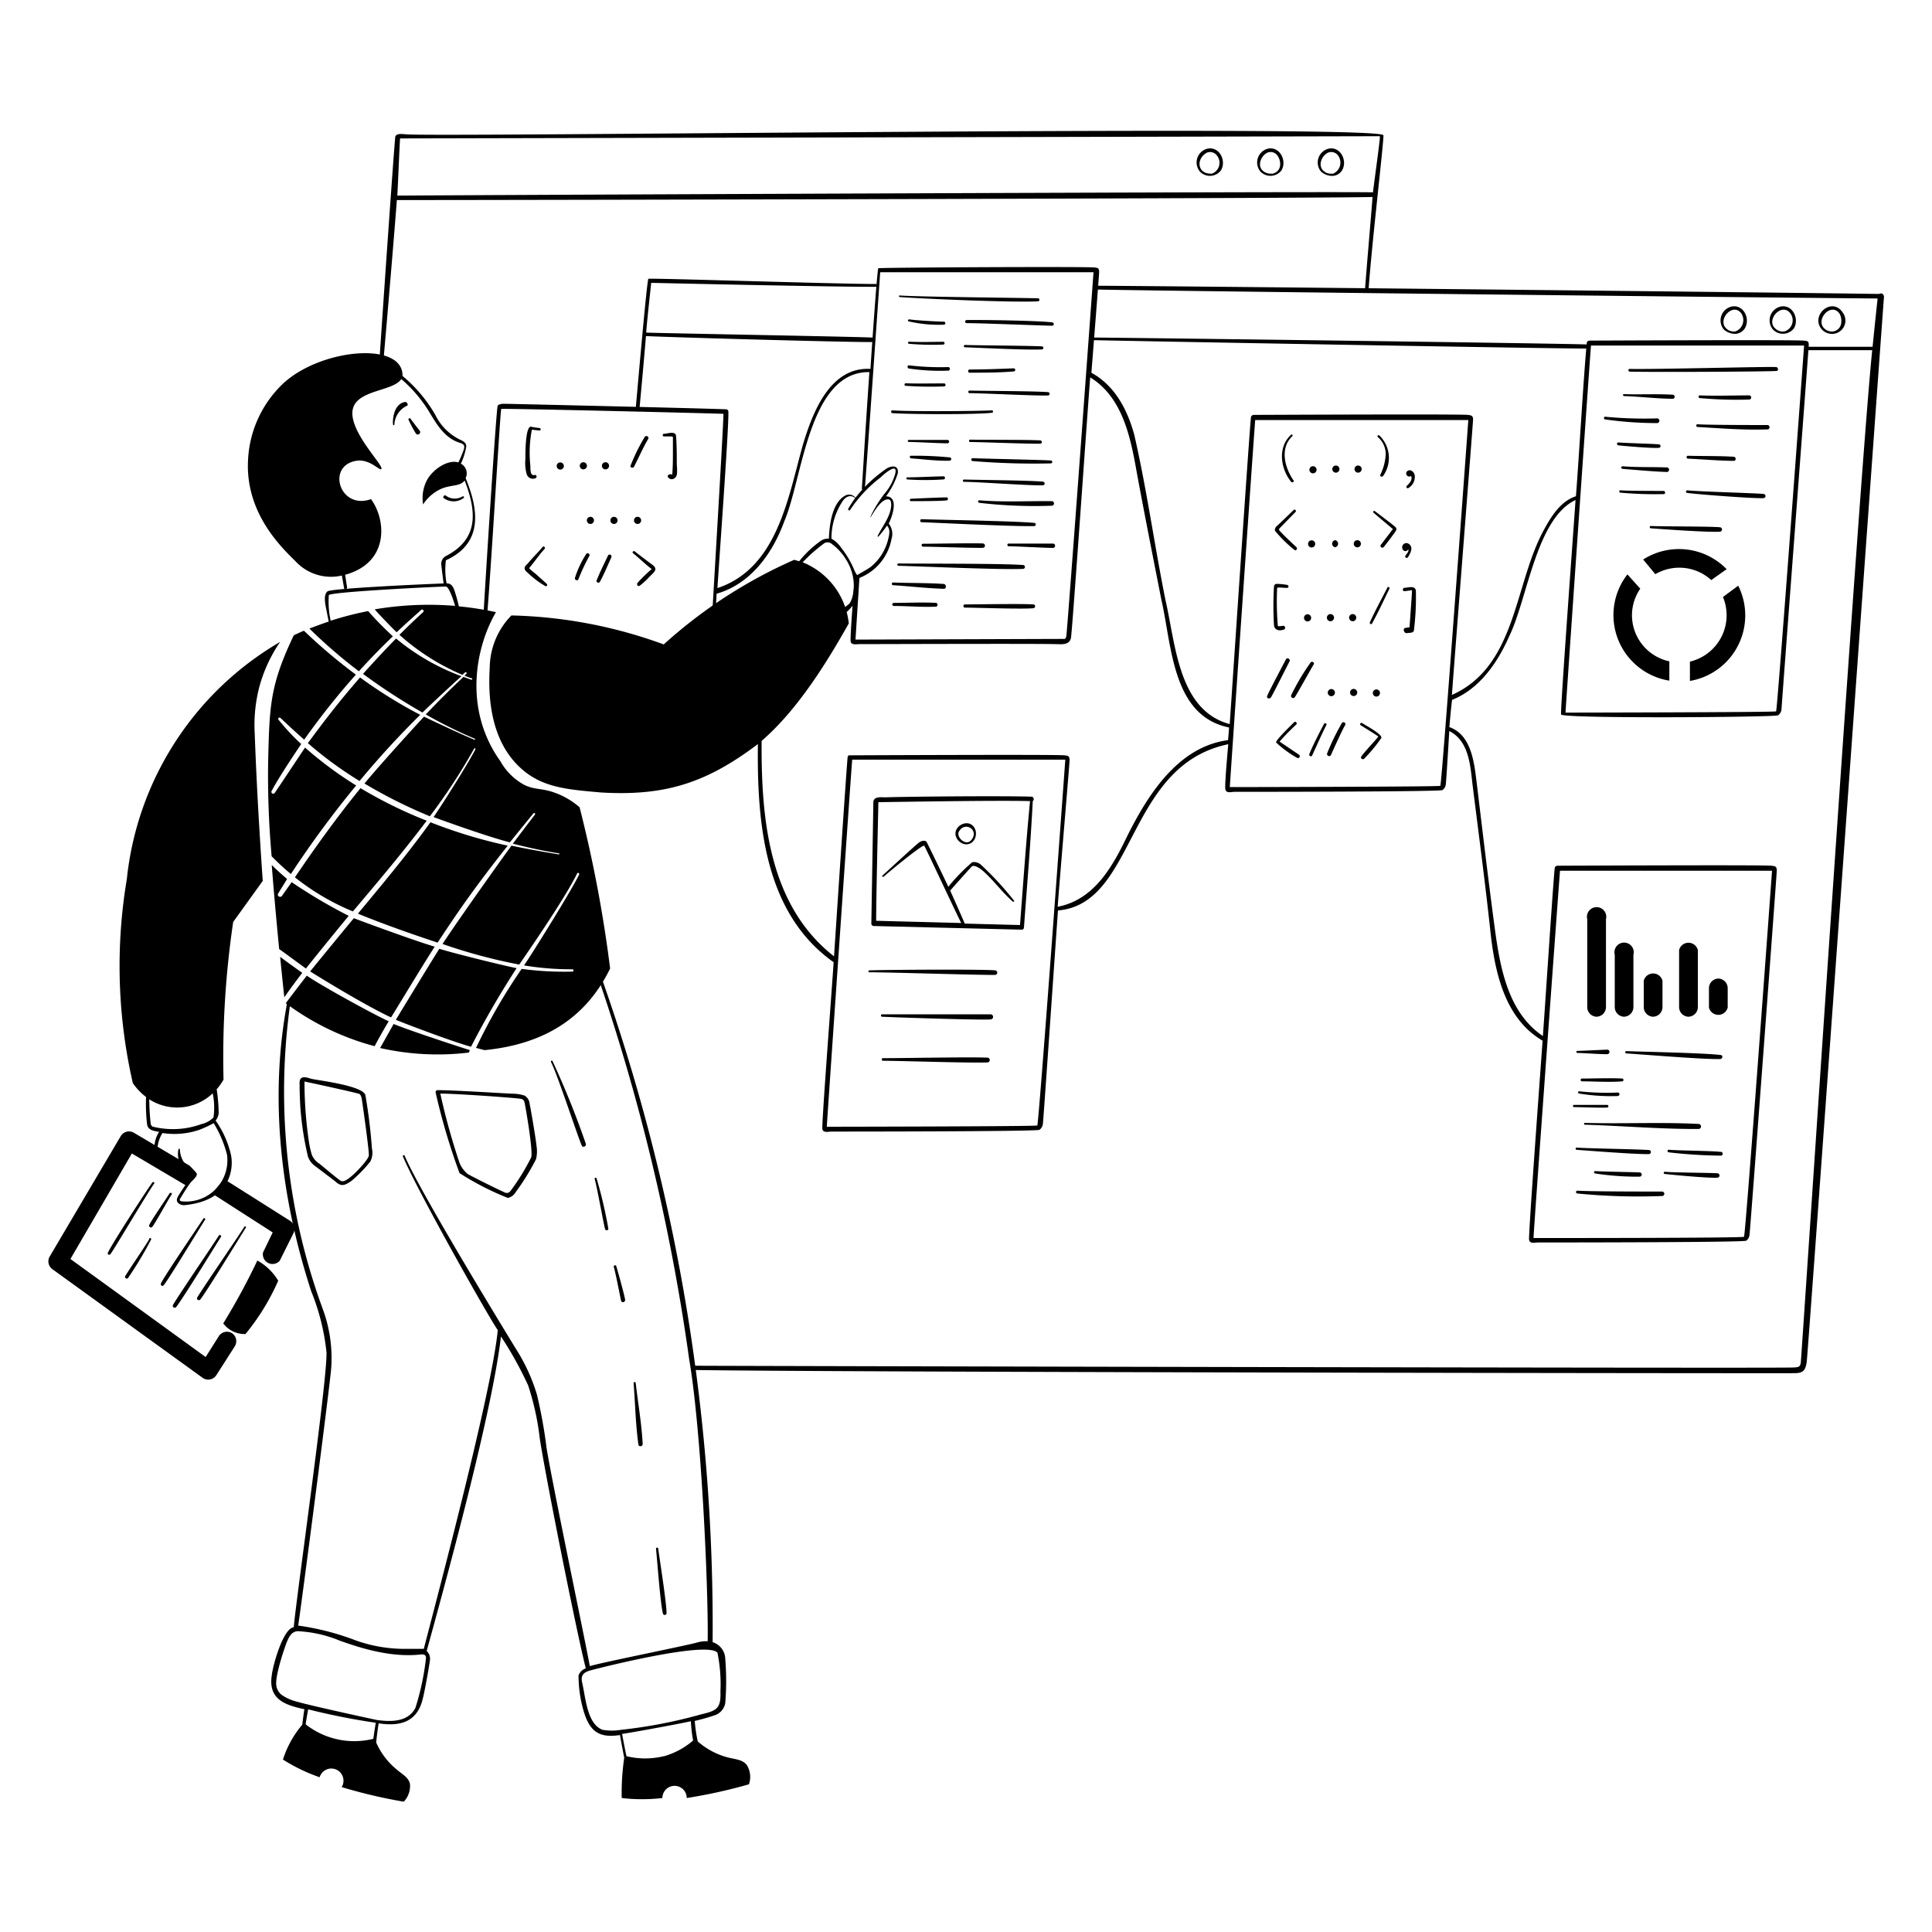
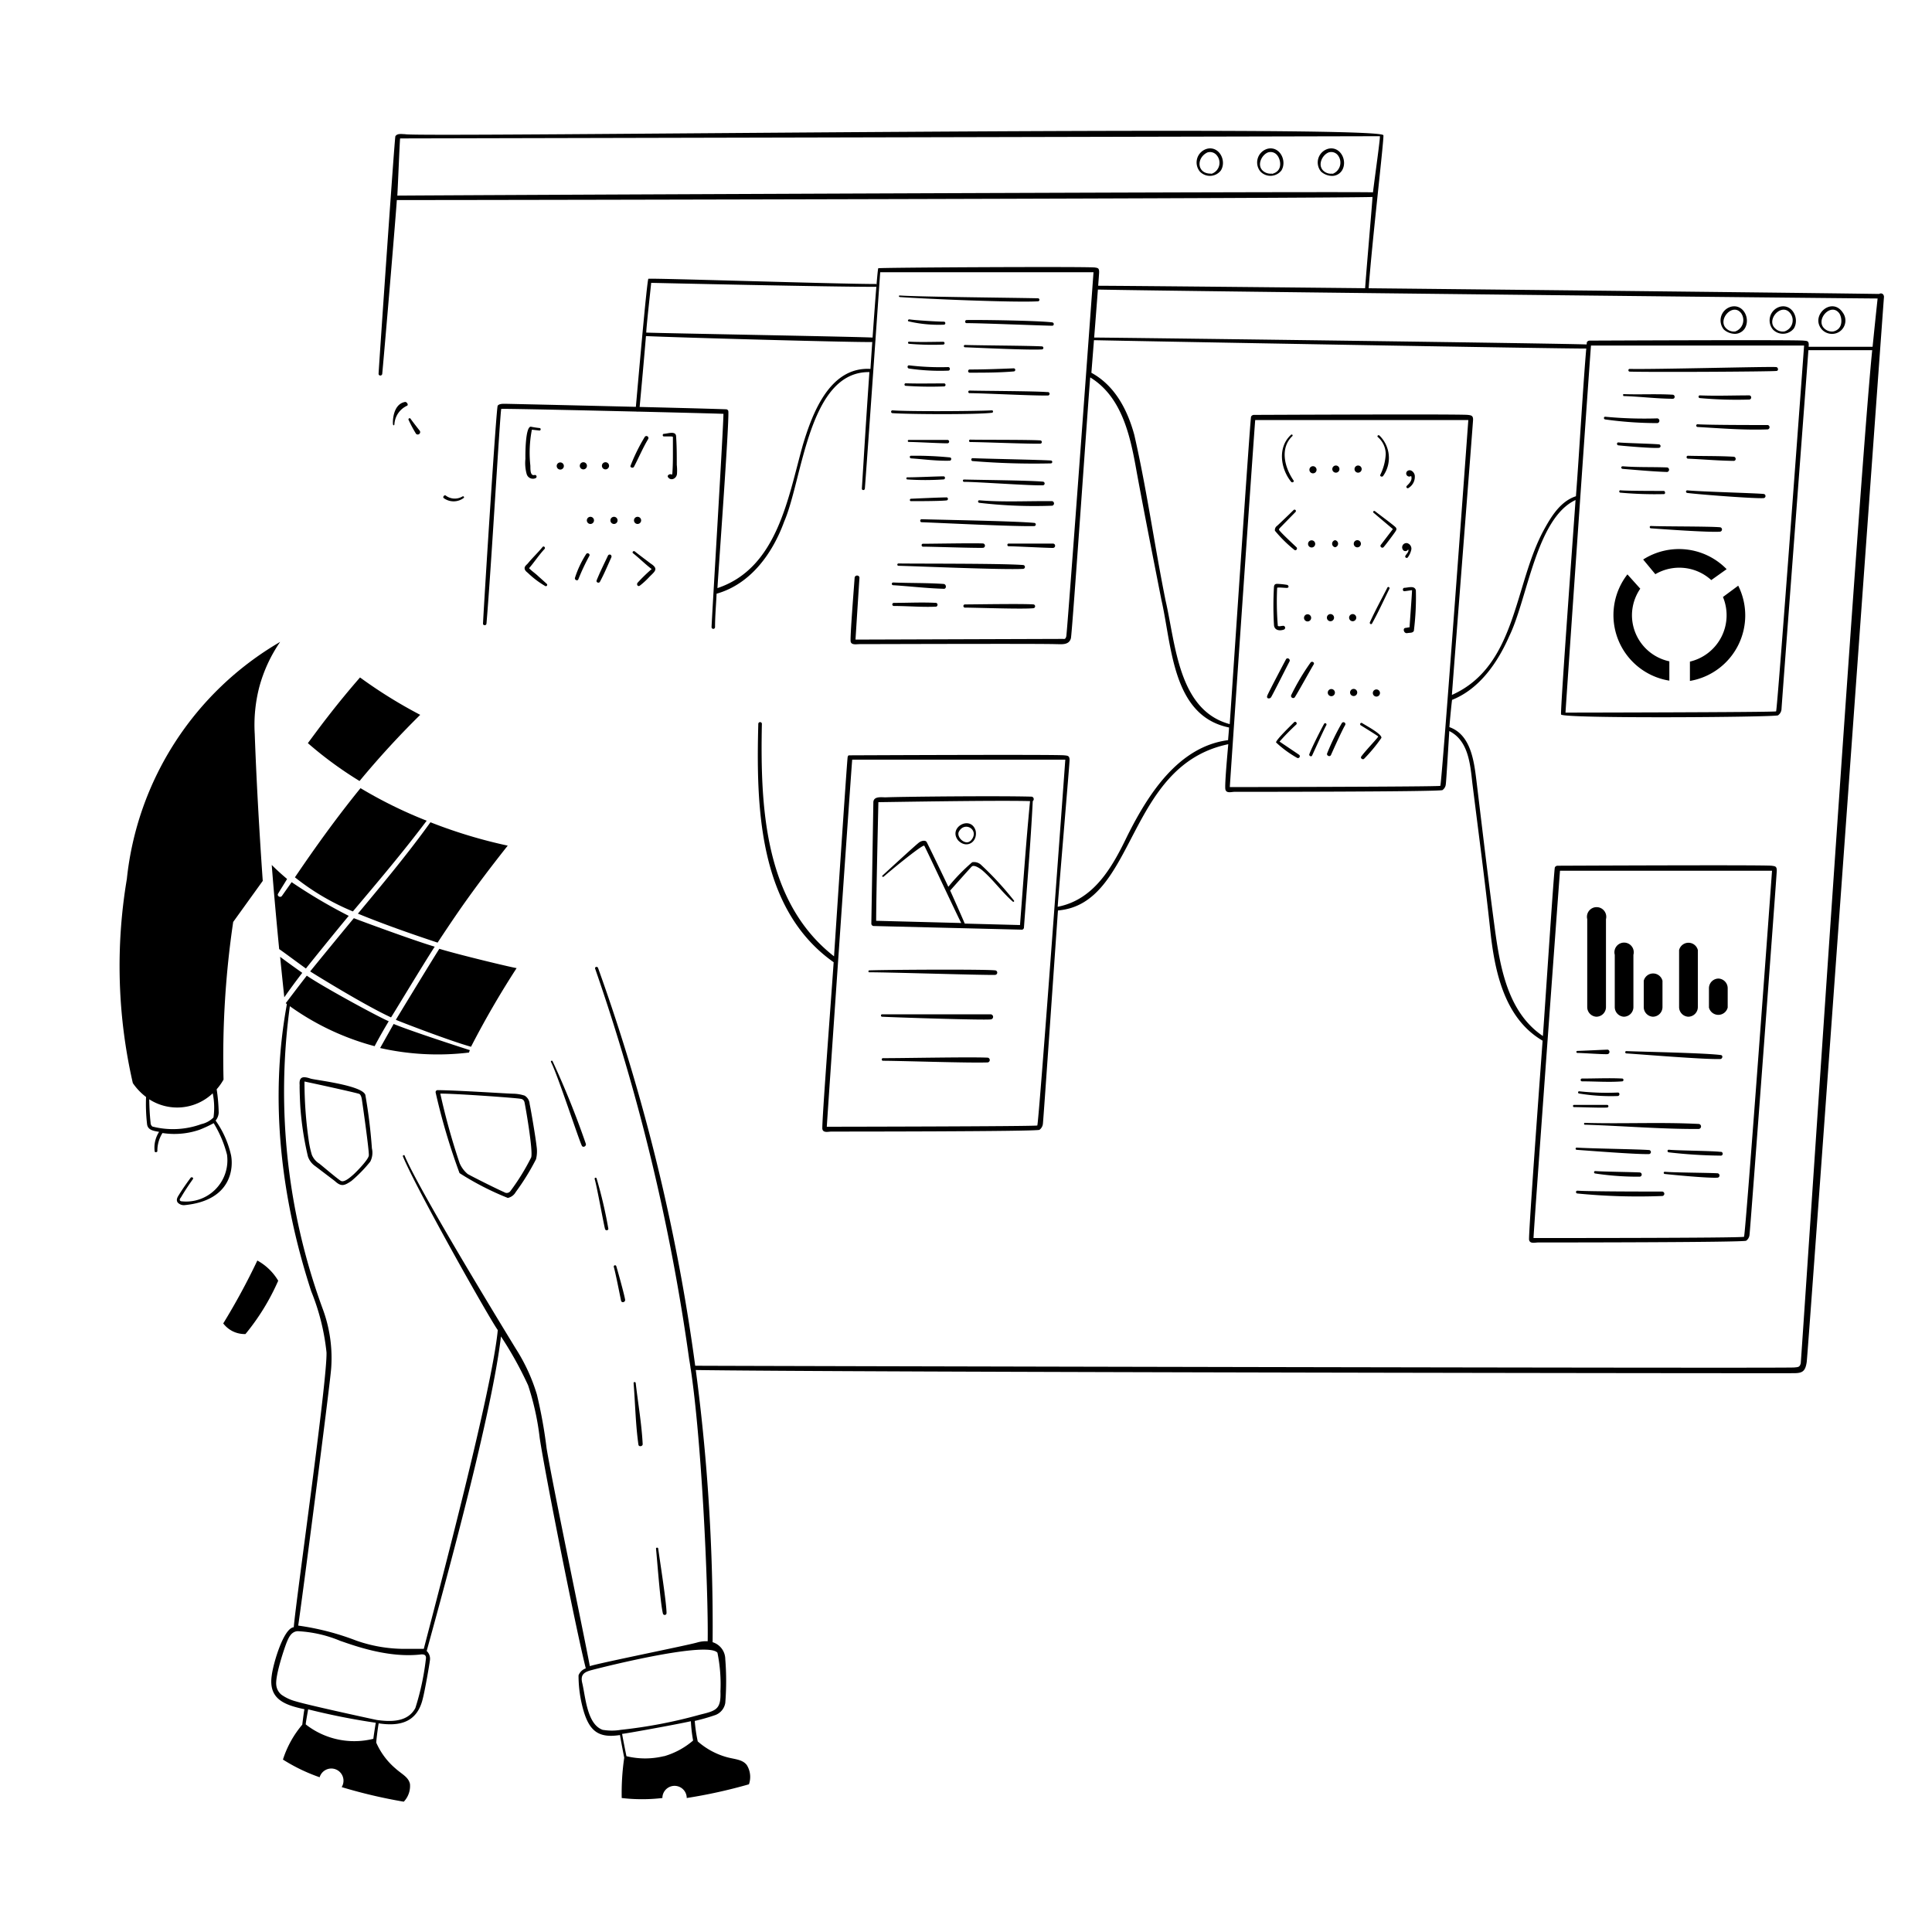
<svg xmlns="http://www.w3.org/2000/svg" viewBox="0 0 200 200" height="320" width="320">
  <g fill="#000000">
    <path d="M23.11 137a2.78 2.78 0 0 0 2.3 1.1 23.5 23.5 0 0 0 3.39-5.52 5.71 5.71 0 0 0-2.16-2.09 68.86 68.86 0 0 1-3.53 6.51z" />
-     <path d="M24 138a1 1 0 0 0-1.34.31l-1.37 2.17-14-10.15 6.36-10.92 5.54 3.27a.82.82 0 0 0 .19.09c.36-.43 1-.87 1-1.23 0-.12-.44-.54-.74-.86l-5.8-3.43a1 1 0 0 0-1.33.34L5.13 130.1a1 1 0 0 0 .27 1.27L21 142.65a1 1 0 0 0 1.38-.27l1.92-3A1 1 0 0 0 24 138zm6-11.64-6.78-4.29a14.17 14.17 0 0 0-1.22 1.51l6.23 4-1 2.07a1 1 0 0 0 1.73.86l1.42-2.85a1 1 0 0 0-.38-1.3zm18.2-76.87a1.12 1.12 0 0 0-.49-1.49 6.89 6.89 0 0 0 .56-1.79c0-.34-.28-.53-.57-.66A5.52 5.52 0 0 1 45.09 43a14.76 14.76 0 0 0-3.42-4.08c.08-3.73-9-2.8-12.72 1.14a11.65 11.65 0 0 0-3.27 7.51c-.32 5.44 3.35 9 4.9 10.52a5 5 0 0 0 4.81 1.49c.08.43.15.86.23 1.3 0 .2.34.11.31-.09-.07-.43-.14-.86-.2-1.29 4.57-1.25 4.27-5.65 2.68-7.83-3.35 1.19-4.73-3.74-1.24-4 1.28 0 2.11 1.06 2.3.89.38-.32-3.81-4.29-2.85-6.51.74-1.7 4.14-1.6 4.92-2.81a14.25 14.25 0 0 1 3 3.58c.73 1.21 1.54 2.52 3 3 .34.11.59.19.5.62a10.06 10.06 0 0 1-.59 1.43c-1-.31-2.47.57-3.17 1.69a4 4 0 0 0-.48 2.66 4.32 4.32 0 0 1 2-1.67c1-.38 1.83-.19 2.3-.81 1.21 3.15 1.51 6-1.88 7.79a.92.92 0 0 0-.53 1c.07.62.15 1.24.23 1.86 0 .19.32.2.31 0a7.74 7.74 0 0 1-.07-2.39c3.84-1.75 3.42-5.18 2.04-8.51z" />
    <path d="M41.93 41.61c-1.28.23-1.28 2.06-1.25 2.29s.16.1.15 0a2.26 2.26 0 0 1 1.31-1.9c.18-.1-.05-.42-.21-.39zm.56 1.72a.12.12 0 0 0-.2.12 13.47 13.47 0 0 0 .78 1.46.25.25 0 0 0 .35-.36c-.16-.2-.86-1.1-.93-1.22zM48 51.55c.09-.07 0-.22-.12-.16a1.55 1.55 0 0 1-1.75-.1c-.13-.08-.33.16-.2.27a1.73 1.73 0 0 0 2.07-.01zm29.31 131.17c-.44-.58-1.19-.59-2-.8a7.65 7.65 0 0 1-3.08-1.65 15.77 15.77 0 0 1-.31-2.12 20.3 20.3 0 0 0 2.16-.62 1.62 1.62 0 0 0 1-1.24 28.68 28.68 0 0 0 0-4.54 1.85 1.85 0 0 0-1.31-1.75 201.4 201.4 0 0 0-11.86-69.8c-.07-.19-.37-.11-.3.08a212.69 212.69 0 0 1 9.73 40.41c1.27 7.38 2 23.83 1.92 29.21a3.39 3.39 0 0 0-1.09.13c-.88.27-10.42 2.18-11.11 2.45-.71-3.77-3.86-18.79-4.48-22.58a49.55 49.55 0 0 0-1-5.54 18.86 18.86 0 0 0-2.18-4.74c-.45-.74-9.92-16.18-11.52-20 0-.1-.22 0-.18.07 1.39 3.38 9 16.87 9.83 18-.58 6.14-6 26.6-7.66 33h-2a15.09 15.09 0 0 1-5-.86 26.93 26.93 0 0 0-6-1.55c.33-2.15 3.22-24.33 3.41-26.59a14.61 14.61 0 0 0-.9-6.27 65.3 65.3 0 0 1-3.32-31.64c0-.2-.29-.22-.33 0-1.88 10-.64 20.29 2.49 29.9A23.19 23.19 0 0 1 33.8 140c.09 2.89-3.17 25.7-3.39 28.45-1.07.1-2.14 3.81-2.28 5-.36 2.46 1.35 3.05 3.39 3.49-.05.11-.2 1.38-.23 1.6a10.52 10.52 0 0 0-2 3.61 18.25 18.25 0 0 0 3.8 1.83 1.26 1.26 0 1 1 2.28 1.02 52.85 52.85 0 0 0 6.43 1.51 2.36 2.36 0 0 0 .64-1.83c-.15-.72-.82-1-1.49-1.6a7.44 7.44 0 0 1-2-2.68c0-.25.17-1.58.25-2 2.24.34 4-.13 4.57-2.57.22-.85.68-3.48.73-3.92a1.1 1.1 0 0 0-.33-1c2.14-7.78 6.76-24.65 7.69-32.56a38 38 0 0 1 2.81 5.06 27.34 27.34 0 0 1 1.2 5.45c.57 3.79 3.73 19.7 4.77 23.85a1.24 1.24 0 0 0-.75.72 13.2 13.2 0 0 0 .57 3.84c.63 2 1.6 2.67 3.72 2.34.08.5.38 2.07.44 2.35a25.25 25.25 0 0 0-.26 4.17 18 18 0 0 0 4.21 0 1.26 1.26 0 1 1 2.52 0 53 53 0 0 0 6.44-1.42 2.32 2.32 0 0 0-.22-1.99zM38.65 180a8.14 8.14 0 0 1-7-1.49c0-.22.25-1.53.25-1.56a71 71 0 0 0 7 1.39c-.07.39-.24 1.51-.25 1.66zm4.35-3.19c-.79 1.49-2.57 1.44-4 1.24-1.65-.35-7.26-1.58-8.39-1.93a4.59 4.59 0 0 1-1.47-.68 1.48 1.48 0 0 1-.54-1c-.13-1 .9-4 1.09-4.45s.45-1.09 1.12-1.13a13 13 0 0 1 4.41 1c1.41.48 5 1.82 8.42 1.4.28 0 .45.06.46.37a26.8 26.8 0 0 1-1.1 5.18zm19.41 2.27c-1.65-.56-1.79-3.41-2.14-4.87-.21-.88.23-1.13 1-1.33 1.63-.43 12-3 13-1.79a16.23 16.23 0 0 1 .31 4c.07 1.87-.44 2-2.11 2.41a50.48 50.48 0 0 1-8.18 1.57 5.57 5.57 0 0 1-1.84.01zm6.31 2.72a8.22 8.22 0 0 1-3.87 0c-.06-.28-.37-1.82-.45-2.31.25 0 5.76-1 7.12-1.31a15 15 0 0 0 .23 2 8 8 0 0 1-2.99 1.62z" />
    <path d="M60.23 118.6c.12.24.47.06.42-.18a89.8 89.8 0 0 0-3.45-8.57.09.09 0 1 0-.16.09c.7 1.36 2.84 7.94 3.19 8.66zm2.4 8.62a.18.18 0 0 0 .35 0 46.53 46.53 0 0 0-1.22-5.23.1.1 0 0 0-.2.06c.24.81.86 4.31 1.07 5.17zm1.66 7.42c.06.28.47.16.42-.11-.1-.59-.74-2.88-.91-3.45a.13.13 0 0 0-.26.07c.17.57.63 2.91.75 3.49zm2.24 14.85c-.11-2.12-.48-4.21-.72-6.31 0-.14-.23-.15-.22 0 .17 2.12.2 4.26.5 6.37.03.25.45.19.44-.06zM69 167c0-1.1-.71-5.54-.86-6.68 0-.14-.24-.15-.23 0 .12 1.13.44 5.65.72 6.73A.19.19 0 0 0 69 167zm-21.43-45.56a29.36 29.36 0 0 0 5 2.57 1.24 1.24 0 0 0 .82-.61 24.4 24.4 0 0 0 2.1-3.4 3.4 3.4 0 0 0 .06-1.31c-.11-1-.61-3.92-.72-4.4a1.08 1.08 0 0 0-.52-.87 4 4 0 0 0-1.19-.2c-.47 0-5.68-.35-7.82-.37a.21.21 0 0 0-.2.26 66.21 66.21 0 0 0 2.47 8.33zm6.33-7.69a.44.44 0 0 1 .39.33c.06.2.91 5 .7 5.73a22.93 22.93 0 0 1-2.16 3.5.47.47 0 0 1-.64.1c-.87-.38-3.39-1.65-3.78-1.88a3 3 0 0 1-.83-1.12 69.28 69.28 0 0 1-2-7.2c1.56-.01 7.96.45 8.32.54zm-22.79 1.1a32 32 0 0 0 .77 4.88 2 2 0 0 0 .77 1l2 1.52c.68.63 1 .49 1.73 0a14.37 14.37 0 0 0 1.95-2 2 2 0 0 0 .17-1.37 54.71 54.71 0 0 0-.68-5.54c-.35-1-5.19-1.53-5.66-1.68-.71-.24-1.23-.28-1.14.67-.02.29.04 1.97.09 2.52zm.41-2.89c.06 0 5.54 1.19 5.69 1.29s.22.36.25.57c.08.51.77 5.36.72 5.8s-1.32 1.73-1.63 2-.93.82-1.27.62-1.82-1.46-2.22-1.78a1.94 1.94 0 0 1-.78-.92 9.87 9.87 0 0 1-.31-1.41 42.64 42.64 0 0 1-.45-6.13zM125 15.39a1.47 1.47 0 0 0-.78 2.38 1.43 1.43 0 0 0 2.16-.12c.62-.98-.14-2.52-1.38-2.26zm.4 2.58c-1.48.07-1.61-1.59-.43-2.18a.89.89 0 0 1 1 .3 1.2 1.2 0 0 1-.58 1.91zm5.86-2.58a1.47 1.47 0 0 0-.77 2.38 1.44 1.44 0 0 0 2.16-.12c.6-.98-.14-2.52-1.39-2.26zm.41 2.58a1.19 1.19 0 0 1-.95-.3c-.61-.57-.15-1.59.51-1.88a.87.87 0 0 1 1 .3c.33.4.63 1.63-.56 1.91zm5.87-2.58a1.47 1.47 0 0 0-.78 2.38 1.76 1.76 0 0 0 1.16.44 1.22 1.22 0 0 0 1-.56c.61-.98-.14-2.52-1.38-2.26zm.4 2.58a1.13 1.13 0 0 1-.95-.3c-.6-.57-.15-1.59.52-1.88a.87.87 0 0 1 1 .3 1.24 1.24 0 0 1-.57 1.91z" />
    <path d="M143.21 14c-.43-1.14-100.4.25-101.28-.11-.32 0-.79-.11-1 .21-.08.14-1.68 23.44-1.74 24.59 0 .25.36.24.38 0C40 34 41 22 41.08 20.71c13.15 0 97.31-.18 101-.32 0 .35-.72 8.55-.78 9.71 0 .22.35.16.37-.06.33-4.78 1.6-15.48 1.54-16.04zm-1.08 5.91c-3.3-.11-93.66.28-101 .34.06-.89.25-5.77.29-5.92l101.42-.23c.08 0-.49 4-.71 5.8zm-35.32 62.56c-3.36-.1-13.45 0-15.13.07-.44 0-1.22-.13-1.27.48 0 .09-.19 11.4-.21 12.59a.25.25 0 0 0 .25.25l15.36.38A.24.24 0 0 0 106 96c.32-4.36.69-8.71.91-13.07a.26.26 0 0 0-.1-.46zm-1.22 13.29-5.72-.15c-.18-.45-1.4-3.19-1.51-3.42.49-.55 2-2.25 2.23-2.48s.82.16 1.09.38c1.16 1 2 2.22 3.16 3.24.06.06.19 0 .13-.1a33 33 0 0 0-3.43-3.72 1.06 1.06 0 0 0-.9-.25 19.54 19.54 0 0 0-2.47 2.54c-.28-.61-2.11-4.4-2.24-4.63s-.56-.14-.81.06c-.4.31-2.89 2.6-3.76 3.4-.09.07 0 .19.12.12.91-.8 4.07-3.38 4.2-3.2s3.58 7.58 3.83 8l-8.81-.23c0-2.56.23-12.24.23-12.28.59 0 12.07-.21 15.7-.11-.42 4.3-.71 8.57-1.04 12.83z" />
    <path d="M101 86c-.49-1.66-2.9-.35-1.81 1 .88.91 2.04.16 1.81-1zm-.56 1.06c-.53.48-1.5-.43-1.16-1 .65-1.12 2.22-.06 1.18 1zm2.56 13.39c-1.08-.12-10.82-.07-13 0-.13 0-.14.21 0 .2 2.16 0 11.9.31 13 .27a.22.22 0 0 0 0-.47zm-.46 4.55H91.29a.13.13 0 0 0 0 .25c1.87.09 10.29.36 11.25.28a.25.25 0 0 0 0-.53zm-.28 4.49c-1.81-.09-9.06.06-10.88.05a.14.14 0 0 0 0 .27c1.82 0 9.07.25 10.88.17a.25.25 0 0 0 0-.49z" />
    <path d="M186.7 35.26c-.91-.1-21.88 0-22.13 0a.33.33 0 0 0-.3.17c-.33 3.35-.8 11.73-1.13 15.94-1.56.51-2.5 2-3.26 3.38-3.16 5.68-2.83 14.18-9.58 17.19.2-2.8 2.17-28 2.19-28.46s-.19-.49-.55-.53c-.9-.1-21.87 0-22.13 0a.34.34 0 0 0-.3.18c-.09.17-1.94 27.93-2.21 31.83-5.33-1.43-5.6-8.31-6.64-12.79-1.15-5.7-1.94-11.49-3.24-17.16-.71-2.59-2-5.09-4.44-6.42 0 0 .79-9.94.8-10.39s-.12-.46-.45-.51c-.82-.11-22.29 0-22.41.08s-.77 9.74-.81 10.42c-4.2-.24-6 4.54-7 7.87-1.54 5.48-2.64 12.75-8.84 14.82.08-1.59 1.2-16.67 1.13-18.28a.24.24 0 0 0-.23-.23c-3.08-.12-22.18-.56-22.92-.57-.23 0-.59 0-.73.2S50.18 61.08 50 64.55c0 .23.34.23.36 0 .5-5.87 1.41-21.9 1.53-22.22.3-.06 21.37.44 23 .51 0 1.36-1.19 20.91-1.23 22.08a.18.18 0 1 0 .36 0c0-1.15.11-2.31.16-3.46 3.54-1 5.81-4.2 7-7.47 1.91-4.39 2.51-15.56 8.82-15.47q-.32 4.59-.6 9.18l-.18 2.88c0 .2.29.2.31 0 .44-5.86 1.57-22.23 1.59-22.4h22.08s-2.72 37.35-2.82 37.7-.2.25-.43.26l-21.39.07s.34-5.35.41-6.39c0-.32-.48-.32-.5 0-.06.87-.49 6.22-.41 6.6s.63.26.92.26c1 0 18.36-.06 20.28 0 .61 0 1.4.14 1.6-.61.14-.56 1.91-26.32 2-27 3.38 2.07 4.19 6.29 4.83 9.9.81 4.39 1.68 8.76 2.54 13.14 1.09 4.74 1.1 12 7 13.2 0 .17-.08 1-.1 1.31-5.15.67-8.28 5.62-10.42 9.89-1.54 3.2-3.42 6.62-7.22 7.36.18-2.54 1.22-14.67 1.23-15.16s-.19-.48-.55-.52c-.9-.1-21.87 0-22.12 0s-.24 0-.3.17S86.35 98.8 86.34 99c-7.27-5.67-7.64-15.62-7.47-24.1a.19.19 0 0 0-.37 0c-.23 8.64 0 19.2 7.8 24.71-.26 3.78-1.25 16.82-1.17 17.26s.64.27.93.27c.52 0 21.18 0 21.54-.18a.88.88 0 0 0 .36-.62c.05-.3 1.45-20.6 1.56-22.09 8.14-.68 7-15 17.63-17.21-.05.59-.39 4.22-.3 4.67s.64.26.93.26c.52 0 21.18 0 21.54-.18a.82.82 0 0 0 .35-.62c.05-.29.35-5.38.36-5.49 2 1 2.17 3.47 2.39 5.41.62 5 1.29 10 1.83 15 .44 4.29 1.41 9.29 5.44 11.64-.05.73-1.49 20.18-1.4 20.62s.64.27.93.27c.52 0 21.18 0 21.54-.18a.84.84 0 0 0 .35-.62c.06-.3 2.81-37.18 2.82-37.67s-.18-.48-.54-.53c-.91-.1-21.88 0-22.13 0a.32.32 0 0 0-.3.17c-.09.17-1 14.18-1.24 17.46-3.67-2.47-4.45-7.21-5-11.29-.67-5-1.27-10.1-1.88-15.15-.25-2-.57-4.75-2.8-5.54.07-.93.26-2.81.28-2.82 2.86-1.14 4.73-3.89 5.92-6.6 1.89-3.87 2.79-12.19 6.86-14.09-.08 1.26-1.59 21.75-1.5 22.2s22.11.29 22.46.09a.85.85 0 0 0 .36-.62c0-.3 2.8-37.19 2.82-37.68s-.18-.45-.54-.49zm-79.32 81.25c-.1.1-21.71.13-21.79.13 0-.23 2.58-37.71 2.63-38h22.06s-2.74 37.73-2.9 37.87zm54.11-26.37h21.95s-2.74 37.75-2.9 37.89-21.72.13-21.79.13c-.03-.24 2.73-38.02 2.74-38.02zm-12.39-8.79c-.1.1-21.72.13-21.79.13 0-.23 2.58-37.71 2.63-38H152s-2.74 37.73-2.9 37.87zm34.76-7.71c-.1.1-21.72.13-21.8.13 0-.23 2.59-37.71 2.64-38h22.06s-2.76 37.73-2.9 37.87z" />
    <path d="M165.25 105.25a1 1 0 0 0 1-1v-9.1a1 1 0 1 0-1.94 0v9.1a1 1 0 0 0 .94 1zm2.84 0a1 1 0 0 0 1-1v-5.41a1 1 0 1 0-1.93 0v5.44a1 1 0 0 0 .93.97zm3.01 0a1 1 0 0 0 1-1v-2.72a1 1 0 0 0-1.94 0v2.72a1 1 0 0 0 .94 1zm3.66 0a1 1 0 0 0 1-1v-5.9a1 1 0 0 0-1.94 0v5.9a1 1 0 0 0 .94 1zm3.15-3.95a1 1 0 0 0-1 1v2a1 1 0 0 0 1.94 0v-2a1 1 0 0 0-.94-1zm-14.62 7.7c.52 0 2.88.17 3.15.12a.24.24 0 0 0 0-.46c-.27 0-2.63.12-3.15.13a.1.1 0 1 0 0 .21zm14.86.22c-1.6-.22-8.15-.34-9.79-.41-.16 0-.15.23 0 .24 1.62.1 8.12.64 9.73.58.22-.01.3-.37.06-.41zm-14.04 7.21c3.9.12 7.81.46 11.72.44a.26.26 0 0 0 0-.52c-3.9-.2-7.82 0-11.72-.11a.1.1 0 1 0 0 .19zm6.58 3.04a.21.21 0 0 0 0-.42c-1.24-.09-6.23-.16-7.47-.25-.15 0-.15.22 0 .23 1.24.09 6.22.48 7.47.44zm7.4-.23c-.88-.11-4.45-.13-5.34-.22-.17 0-.17.25 0 .27a50.54 50.54 0 0 0 5.34.34.2.2 0 1 0 0-.39zm-.27 2.22c-.91-.06-4.57-.07-5.48-.16-.15 0-.15.22 0 .23.91.1 4.57.45 5.48.38a.23.23 0 0 0 0-.45zm-12.68-.23c-.17 0-.16.24 0 .25a29.45 29.45 0 0 0 4.59.33.22.22 0 0 0 0-.44c-.73-.04-3.83-.08-4.59-.14zm6.92 2.12c-1.46 0-7.31 0-8.77-.09-.19 0-.19.28 0 .29a64.21 64.21 0 0 0 8.77.26.23.23 0 0 0 0-.46zm-5.69-8.7c.17 0 .18-.27 0-.27h-3.43c-.14 0-.14.22 0 .23.57-.01 2.86.09 3.43.04zm1.1-1.55a26.44 26.44 0 0 1-4-.13c-.13 0-.16.21 0 .23a19.93 19.93 0 0 0 4 .26c.23-.02.23-.37 0-.36zm-3.7-1.16c1.39 0 2.79.11 4.18 0a.15.15 0 0 0 0-.29c-1.39-.07-2.79 0-4.18 0a.1.1 0 0 0 0 .29zm14.59-50.14a4.93 4.93 0 0 1-3.42 6.69v2a6.88 6.88 0 0 0 5-9.86zm.38-2.88a6.89 6.89 0 0 0-8.64-1l1.26 1.52a4.91 4.91 0 0 1 5.79.61zm-9.8 4.79a4.89 4.89 0 0 1 .86-2.77l-1.33-1.48a6.87 6.87 0 0 0 4.34 11v-2a4.89 4.89 0 0 1-3.87-4.75zm1.96-9.02c1.19.09 5.94.43 7.13.35a.23.23 0 0 0 0-.46c-1.19-.1-5.95-.07-7.13-.13-.16-.01-.16.23 0 .24zM167.74 51a39.88 39.88 0 0 0 4.5.15c.2 0 .14-.32 0-.33-.75 0-3.72 0-4.46-.06-.2-.05-.2.24-.04.24zm14.87.14c-.63-.09-6.62-.24-7.94-.38-.18 0-.18.25 0 .27 1.32.17 7.29.62 7.94.53a.22.22 0 0 0 0-.42zM168 48.54c1.53.12 3.06.27 4.59.32a.24.24 0 0 0 0-.47c-1.53-.06-3.06 0-4.59-.12-.23-.01-.22.26 0 .27zm11.47-.83c.28 0 .27-.41 0-.43-1.58-.09-3.16-.06-4.73-.1-.2 0-.19.29 0 .3 1.57.07 3.15.21 4.73.23zM171.72 46c-.7-.07-3.49-.13-4.19-.2-.19 0-.18.28 0 .3.7.08 3.5.32 4.19.26a.18.18 0 0 0 0-.36zm-.14-2.69a42.47 42.47 0 0 1-5.41-.17c-.18 0-.17.26 0 .28a39.14 39.14 0 0 0 5.41.38.25.25 0 0 0 0-.49zM183 44c-1.21 0-6.06 0-7.27-.08-.18 0-.18.27 0 .28 2.41.14 4.86.34 7.27.25a.23.23 0 0 0 0-.45zm-14.91-3c1.69.05 3.37.27 5.07.28.27 0 .26-.4 0-.42-1.69-.1-3.38 0-5.07-.06-.09-.04-.09.2 0 .2zm13.02.36a.22.22 0 0 0 0-.43c-1.72 0-3.42.07-5.14 0-.18 0-.18.27 0 .28a42 42 0 0 0 5.14.15zm2.75-3.36c-.64-.07-12.63.25-15.16.19-.17 0-.17.27 0 .28 2.55.07 14.6 0 15.21-.07.24-.03.16-.4-.05-.4zM105.9 58.89a.2.2 0 0 0 0-.4c-2.14-.17-10.74-.13-12.89-.16a.12.12 0 0 0 0 .24c2.15.05 10.75.43 12.89.32zm-8.98 3.52c-1.46-.08-2.93 0-4.39 0a.16.16 0 0 0 0 .32c1.46 0 2.93.14 4.39.07a.21.21 0 0 0 0-.39zm10.08.16c-1.18-.09-6 0-7.14 0a.17.17 0 0 0 0 .33c1.19 0 6 .18 7.14.06a.2.2 0 0 0 0-.39zm-9.33-2.12c-1.73-.12-3.47-.08-5.21-.15a.14.14 0 0 0 0 .28c1.74.11 3.47.32 5.21.37.33.05.33-.48 0-.5zm-2.13-4.16c-.18 0-.18.29 0 .3 1 0 5.21.15 6.24.12a.23.23 0 0 0 0-.45c-1.03-.05-5.2.03-6.24.03zm13.46-.02h-4.59c-.17 0-.17.27 0 .28.77 0 3.83.17 4.59.17a.21.21 0 0 0 0-.45zm-1.94-1.81a.16.16 0 1 0 0-.33c-1.93-.19-9.71-.32-11.65-.38-.2 0-.2.31 0 .31 1.94.07 9.71.46 11.65.4zm-12.75-2.58c.62 0 3.09 0 3.7-.08a.16.16 0 0 0 0-.31c-.61 0-3.08.11-3.7.14-.16 0-.16.26 0 .25zm7.06-.09c-.16 0-.16.24 0 .26a48.81 48.81 0 0 0 7.55.3.24.24 0 0 0 0-.47c-2.52-.03-5.03.12-7.55-.09zm-1.57-1.91c1.36 0 6.8.4 8.15.36a.19.19 0 0 0 0-.38c-1.35-.13-6.79-.18-8.15-.22-.16-.01-.16.24 0 .24zm-5.9-.25a27.9 27.9 0 0 0 3.77 0c.2 0 .21-.32 0-.32-.63 0-3.14.12-3.77.1a.12.12 0 0 0 0 .22zm.41-2.18c1.32.09 2.65.28 4 .24.18 0 .25-.32 0-.34a35.94 35.94 0 0 0-4-.17c-.17-.01-.17.25 0 .27zm3.77-1.91h-4c-.14 0-.14.21 0 .21.67 0 3.36.15 4 .14a.16.16 0 0 0 0-.35zm2.61 1.89c-.19 0-.19.29 0 .3a78 78 0 0 0 8.09.24.15.15 0 0 0 0-.3c-1.35-.08-6.78-.18-8.09-.24zm-.28-1.67c1.22 0 6.06.2 7.27.17a.17.17 0 0 0 0-.34c-1.21-.08-6.06-.05-7.27-.08a.13.13 0 0 0 0 .25zm2.27-3.03c.15 0 .16-.26 0-.25-1.71.09-8.58.13-10.29 0-.19 0-.19.28 0 .29 1.71.12 8.61.16 10.29-.04zm-2.34-2.03c1.35 0 6.75.28 8.09.24a.18.18 0 1 0 0-.35c-1.34-.11-6.74-.12-8.09-.16a.14.14 0 0 0 0 .27zm-6.58-1.02c-.17 0-.17.26 0 .26a37.75 37.75 0 0 0 4 .06.16.16 0 0 0 0-.31c-1.35 0-2.67.03-4-.01zM98.15 38a27.4 27.4 0 0 1-4.05-.18c-.2 0-.2.3 0 .33a22 22 0 0 0 4.05.22c.24.01.24-.37 0-.37zm2.2.58c1.53 0 3.06 0 4.59-.13a.16.16 0 0 0 0-.32c-1.53.06-3.06.12-4.59.12a.17.17 0 0 0 0 .33zm7.54-2.41a.16.16 0 0 0 0-.31c-1.33-.08-6.63-.1-8-.15-.15 0-.15.23 0 .24 1.37.05 6.67.31 8 .22zm-13.78-.8c-.15 0-.15.21 0 .22a28.17 28.17 0 0 0 3.56.08.15.15 0 0 0 0-.29c-1.19.01-2.38.05-3.56-.01zm3.63-2.07c-.6 0-3-.14-3.61-.24-.14 0-.2.19-.06.21a13.73 13.73 0 0 0 3.67.34.16.16 0 0 0 0-.31zm2.33-.17c-.21 0-.21.33 0 .32 1.48 0 7.37.24 8.84.27.24 0 .23-.33 0-.35-1.46-.18-7.36-.27-8.84-.24zm-6.92-2.38c2.39.18 11.95.59 14.33.44a.16.16 0 0 0 0-.31c-2.39-.06-12-.14-14.33-.29-.15-.01-.1.16 0 .16zM54.52 49.07a.67.67 0 0 0 .92.43.17.17 0 0 0-.13-.32c-.47.09-.39-.73-.41-1a12.41 12.41 0 0 1 .16-3.7l.79.09c.14 0 .18-.24 0-.26a8.87 8.87 0 0 1-.9-.14c-.57 0-.57 2.84-.56 3.33a4.27 4.27 0 0 0 .13 1.57zm15.54-.95c0-1 0-1.95-.07-2.92 0-.64-.85-.31-1.26-.29-.16 0-.17.27 0 .27h.66c.09 0 .21 0 .27.05v1.63c0 .54 0 1.31-.05 2 0 0 0 .36-.11.26s-.48.06-.35.27c.3.45.9.14.93-.34a5 5 0 0 0-.02-.93zm-14.37 11.5c-.29-.28-.64-.5-.92-.8.55-.64 1-1.34 1.61-2 .11-.14-.09-.34-.21-.2-.49.6-1.05 1.12-1.54 1.72-.14.15-.35.29-.32.52s.23.35.37.48a9.21 9.21 0 0 0 1.77 1.33.14.14 0 0 0 .17-.21c-.3-.28-.62-.56-.93-.84zm11.67-1.28c-.55-.42-1.11-.83-1.65-1.26-.13-.1-.31.08-.18.19.66.52 1.27 1.14 1.93 1.64A17.3 17.3 0 0 0 66 60.33c-.12.15 0 .44.23.3a7.74 7.74 0 0 0 1-.92c.56-.56.98-.82.13-1.37zm-6.69-.97a10.33 10.33 0 0 0-1.15 2.45c-.06.21.26.36.35.15A22.06 22.06 0 0 1 61 57.56c.14-.21-.2-.41-.33-.19zm2.54.06a.2.2 0 0 0-.27.08c-.4.85-.83 1.7-1.18 2.58-.07.2.24.32.34.14.44-.81.8-1.68 1.18-2.52a.22.22 0 0 0-.07-.28zm2.42-9.11c.52-1 .94-2 1.48-2.89a.21.21 0 0 0-.36-.21 18.92 18.92 0 0 0-1.48 3c-.07.16.25.29.36.1zM58 47.87a.37.37 0 0 0 0 .74.37.37 0 0 0 0-.74zm2.39.72a.37.37 0 0 0 0-.74.37.37 0 0 0 0 .74zm2.29 0a.37.37 0 0 0 0-.74.37.37 0 0 0 0 .74zm-1.56 4.91a.37.37 0 0 0 0 .74.37.37 0 0 0 0-.74zm2.44 0a.37.37 0 0 0 0 .74.37.37 0 0 0 0-.74zm2.44 0a.37.37 0 0 0 0 .74.37.37 0 0 0 0-.74zm67.91-3.76c-.93-1.35-1.45-3.35-.11-4.61a.1.1 0 0 0-.13-.14c-1.45 1.29-1.11 3.55 0 4.9.13.11.33-.03.24-.15zm9.54-2.74a5.44 5.44 0 0 1-.56 2.15c-.08.17.2.26.29.12a3.22 3.22 0 0 0-.39-4.19c-.11-.09-.27.06-.16.16a2.35 2.35 0 0 1 .82 1.76zM134 56.93c.17.12.35-.13.22-.27-.3-.29-1.54-1.43-1.79-1.77-.07-.09 0-.14.05-.22l1.63-1.67a.14.14 0 0 0-.2-.2c-.37.37-1.51 1.46-1.7 1.63a.53.53 0 0 0-.23.51 14 14 0 0 0 2.02 1.99zm8.34-4.01c-.11-.09-.27.06-.15.16l2 1.69-1.26 1.65c-.11.17.15.38.3.22.29-.33 1.07-1.39 1.19-1.57s.2-.3.07-.47-1.77-1.38-2.15-1.68zm-9.45 12.26a.2.2 0 0 0-.11-.39c-.14 0-.38.09-.5 0a30.39 30.39 0 0 1-.07-3.93c0-.09.73 0 1 0s.2-.3 0-.32a8.14 8.14 0 0 0-1-.1c-.23 0-.31.11-.33.32a34.06 34.06 0 0 0 0 3.91c.02.56.54.67 1.01.51zm13.68-4.07c-.13-.53-.8-.27-1.18-.26-.22 0-.22.37 0 .35s.75-.11.78-.1-.26 3.74-.25 3.83l-.4.07c-.35 0-.21.6.15.54s.54 0 .69-.22a27.88 27.88 0 0 0 .21-4.21zm-13.08 7.36c.12-.24-.24-.46-.37-.21-.33.62-1.8 3.41-1.93 3.75s.26.36.39.17 1.59-3.09 1.91-3.71zm2.17.13a23.72 23.72 0 0 0-2 3.37.22.22 0 0 0 .37.22c.36-.55 1.61-2.83 1.95-3.39.16-.22-.18-.41-.32-.2zm-1.2 9.52c-.32-.22-1.93-1.3-2-1.35a24.16 24.16 0 0 1 1.73-1.77c.14-.15-.08-.38-.23-.23-.36.36-1.92 1.87-1.86 2.09a11.2 11.2 0 0 0 2.17 1.59.19.19 0 0 0 .19-.33zm6.54-3.27c-.15-.09-.28.14-.14.23.35.22 1.77 1.09 1.81 1.16s-1.28 1.42-1.75 2.07c-.13.18.15.38.3.23a16.26 16.26 0 0 0 1.78-2.15c.09-.39-1.58-1.27-2-1.54zm-3.93.08c-.29.51-1.35 2.6-1.53 3.15-.06.17.22.3.29.13.25-.53 1.19-2.64 1.47-3.14a.13.13 0 0 0-.23-.14zm1.84-.08a24.6 24.6 0 0 0-1.53 3.15c-.07.23.29.39.4.16.23-.52 1.17-2.61 1.47-3.1a.2.2 0 0 0-.34-.21zm4.71-14.02c-.61 1.19-1.26 2.37-1.81 3.59-.06.14.14.27.22.13.65-1.17 1.21-2.4 1.8-3.6.08-.14-.14-.27-.21-.12zm2.01-10.53a.14.14 0 0 0 .2.2 1.35 1.35 0 0 0 .63-1.22c0-.32-.36-.73-.7-.56a.32.32 0 1 0 .32.55c.19.49-.32.88-.45 1.03zm-.32 6.7a.32.32 0 0 0 .46-.13c.13.22-.18.47-.28.66s.16.31.26.15a2.15 2.15 0 0 0 .35-.79.59.59 0 0 0-.42-.66.44.44 0 0 0-.37.77zm.22-.28v-.01.01zM135.92 49a.37.37 0 0 0 0-.74.37.37 0 0 0 0 .74zm2.37-.07a.37.37 0 0 0 0-.74.37.37 0 0 0 0 .74zm2.3 0a.37.37 0 0 0 0-.74.37.37 0 0 0 0 .74zm-4.75 7.74a.37.37 0 0 0 0-.73.37.37 0 1 0 0 .73zm2.37-.02a.37.37 0 0 0 0-.73.37.37 0 0 0 0 .73zm2.3-.73a.37.37 0 0 0 0 .74.37.37 0 0 0 0-.74zm-5.15 8.41a.37.37 0 0 0 0-.74.37.37 0 0 0 0 .74zm2.37-.02a.37.37 0 0 0 0-.74.37.37 0 0 0 0 .74zm2.67-.37a.37.37 0 0 0-.74 0 .37.37 0 0 0 .74 0zm-2.58 7.39a.37.37 0 0 0 0 .74.37.37 0 0 0 0-.74zm2.37-.01a.37.37 0 1 0 0 .73.37.37 0 0 0 0-.73zm2.66.36a.37.37 0 0 0-.73 0 .37.37 0 1 0 .73 0zM180.62 34c.61-1-.13-2.53-1.38-2.26a1.47 1.47 0 0 0-.78 2.38 1.78 1.78 0 0 0 1.16.44 1.24 1.24 0 0 0 1-.56zm-1.92 0c-.95-.89.67-2.73 1.55-1.57a1.25 1.25 0 0 1-.61 1.88 1.12 1.12 0 0 1-.94-.31zm7 0c.6-1-.14-2.53-1.39-2.26a1.47 1.47 0 0 0-.77 2.38 1.44 1.44 0 0 0 2.16-.12zm-1.93 0c-1-.89.67-2.73 1.56-1.57a1.2 1.2 0 0 1-.61 1.88 1.11 1.11 0 0 1-.95-.31zm7-1.63c-1.13-1.73-3.44.31-2.16 1.75a1.45 1.45 0 0 0 1.16.44 1.38 1.38 0 0 0 1-2.19zM188.85 34c-.95-.89.67-2.73 1.55-1.57.28.4.47 1.63-.61 1.88a1.14 1.14 0 0 1-.94-.31zM113 35.21c3.34.08 49.4.91 51.28.87a.21.21 0 0 0 0-.42c-1.68-.1-47.53-.7-51.28-.72a.14.14 0 0 0 0 .27z" />
    <path d="M194.52 30.43c-10.54-.16-75.19-.84-81.15-.85a.2.2 0 0 0 0 .39c10.6.21 75.15.89 81 .93-.18 1.66-.35 3.31-.52 5h-6.76a.18.18 0 0 0 0 .35h6.72c-1.33 13.06-7.34 104.65-7.4 104.89-.11.4-.27.38-.68.42-.93.1-112.22-.16-114-.18a.22.22 0 0 0 0 .44c15.06.24 113.62.36 114 .33.87 0 1.16-.21 1.3-1.15s7.84-108.4 8-110.28c-.03-.34-.31-.41-.51-.29zM90.4 35.4a.23.23 0 0 0 0-.45c-.77-.08-21.78-.45-23.5-.52 0-.53.48-4.78.51-5.15 0 0 18.93.43 23.27.41a.15.15 0 0 0 0-.29c-4 0-23.41-.63-23.56-.54s-1.18 12-1.32 13.53c0 .25.37.25.39 0 .23-2.44.46-5 .68-7.6 3.06.15 22.66.69 23.53.61zM26.85 71.09A15.24 15.24 0 0 1 29 66.45 32.29 32.29 0 0 0 13.13 91a54.23 54.23 0 0 0 .62 21.12 6.21 6.21 0 0 0 1.37 1.44 18.37 18.37 0 0 0 .1 2.78c.06.67.71.73 1.25.83a3 3 0 0 0-.46 2c0 .17.28.11.28 0a3.45 3.45 0 0 1 .53-1.88 8 8 0 0 0 3.84-.34 13.07 13.07 0 0 0 1.46-.68 11.85 11.85 0 0 1 1.38 3.26 4.27 4.27 0 0 1-4.77 4.82c-.19-.08-.13-.24 0-.39.38-.65.8-1.28 1.24-1.9.1-.14-.14-.27-.24-.13-.43.58-.85 1.18-1.23 1.8-.15.23-.3.53-.08.78a.88.88 0 0 0 .74.24c4.86-.5 5-3.9 4.76-5.15a10 10 0 0 0-1.6-3.6 1.4 1.4 0 0 0 .32-.81 18.28 18.28 0 0 0-.21-2.43 5.84 5.84 0 0 0 .71-1 95.54 95.54 0 0 1 1-16.32l3.06-4.25c-.11-1.56-.59-8.46-.83-15.22a15.64 15.64 0 0 1 .48-4.88zm-4.75 44.59a2.56 2.56 0 0 1-1.26.69 8.58 8.58 0 0 1-5.06.25.48.48 0 0 1-.19-.39c-.09-.81-.13-1.62-.14-2.43a5.34 5.34 0 0 0 6.57-.62 7.29 7.29 0 0 1 .08 2.5zm25.67-21.76c1.53-2.18 3.14-4.3 4.79-6.38a51.19 51.19 0 0 1-8-2.42c-2.35 3.27-4.94 6.37-7.51 9.46 2.71 1.11 5.48 2.08 8.25 3 .79-1.2 1.62-2.44 2.47-3.66zm-16.1 6.34c.4-.52 3.34-4.15 4.43-5.45a54.87 54.87 0 0 1-5.91-3.49l-1 1.42c-.17.24-.55 0-.4-.23.3-.51.62-1 .93-1.52-.55-.46-1.08-.94-1.59-1.45.23 3 .52 6.13.77 8.71.35.23 2.16 1.58 2.77 2.01zm17.47 8.59h.13-.11s-.01-.02-.02 0zm4.34-8.63c-.68-.11-6-1.39-8-2-.4.6-4.44 7.23-4.5 7.35.35.16 5.49 2.15 7.78 2.79a93.87 93.87 0 0 1 4.72-8.14zM37.32 81.59c-2.44 3-4.65 6.07-6.79 9.23a24.73 24.73 0 0 0 6 3.53c2.6-3.08 5.21-6.16 7.64-9.39a46.35 46.35 0 0 1-6.85-3.37zM29 99.05c.18 1.84.34 3.33.43 4.19.6-.86 1.22-1.7 1.86-2.53-.74-.53-1.52-1.08-2.29-1.66zm7.63-4c-1.26 1.51-4.27 5.19-4.52 5.51.08.06 5.54 3.46 8.37 4.76.22-.32 3.18-5.25 4.52-7.32-2.25-.67-7.82-2.73-8.37-2.95zM31.76 101c-.74.95-1.46 1.9-2.18 2.85a26.94 26.94 0 0 0 9.2 4.45c.46-.87.95-1.73 1.46-2.58-1.39-.61-7.06-3.72-8.48-4.72zm8.99 5-1.4 2.49a27.06 27.06 0 0 0 9.2.47 2.5 2.5 0 0 1 .09-.25c-.76-.24-6.05-1.95-7.89-2.71zm-6.88-31.73c-.68.87-1.33 1.76-2 2.66a39.48 39.48 0 0 0 5.35 3.92A91.79 91.79 0 0 1 43.5 74a49.38 49.38 0 0 1-6.23-3.87q-1.77 2.03-3.4 4.14z" />
-     <path d="M60 83.57a8.08 8.08 0 0 0-2.49-1.48c-1.42-.53-2.11-.3-3.22-.83a6.27 6.27 0 0 1-2.49-2.46c-3.78-5.27-2.66-11.64-.46-15.43a31.92 31.92 0 0 0-3.84-.6c-.1-.46-.23-.93-.37-1.38s-.3-1-.87-1-11.95.49-12.36.83-.26 1.18-.15 1.73.18.93.28 1.39c-.7.24-1.36.48-2 .73a52.52 52.52 0 0 0 5.12 4.42c1.13-1.25 2.3-2.45 3.52-3.62a35.07 35.07 0 0 1-2.56-2.61 33 33 0 0 0-3.88 1 9.34 9.34 0 0 1-.19-2.66c.34-.35 11.78-.9 12.12-.88s.85 1.62.95 2a33.37 33.37 0 0 0-8.32.36c.4.48 1.92 2.05 2.27 2.37.83-.78 1.68-1.55 2.54-2.31.14-.12.35.09.21.22-.84.77-1.66 1.55-2.46 2.36a23.58 23.58 0 0 0 6.52 4.14l.27-.25c.1-.08.23.05.14.14l-.2.19c.23.1.47.19.7.27a.08.08 0 1 1 0 .15l-.8-.29a89.418 89.418 0 0 0-3.9 3.89 46.83 46.83 0 0 0 5.07 2.51c.07 0 0 .15 0 .12-1.53-.62-5-2.28-5.26-2.4-.06.06-4.25 4.61-6.16 6.92a50.94 50.94 0 0 0 6.77 3.39 60.32 60.32 0 0 0 4.58-7c.05-.09.18 0 .13.08-1.16 2.19-4.18 6.83-4.33 7 .24.1 5.46 2 7.9 2.62.81-1 1.62-2 2.44-3 .09-.1.23 0 .15.14-.78 1-1.53 2-2.28 3 1.59.4 3.18.75 4.78 1 .08 0 0 .12 0 .11-1.64-.27-3.29-.56-4.92-.91-.58.77-5.4 7.52-7.14 10.18a55.32 55.32 0 0 0 7.94 2.13c.43-.63 4.71-6.77 6-9.44.07-.13.26 0 .2.12-.71 1.51-4.58 7.75-5.7 9.41a29.73 29.73 0 0 0 5 .4.12.12 0 0 1 0 .24 33.45 33.45 0 0 1-5.25-.28 59 59 0 0 0-4.72 8.18l.88.23c6.07-.6 10.46-3.25 13-8.45A135.7 135.7 0 0 0 60 83.57z" />
-     <path d="M47.77 70A23.13 23.13 0 0 1 41 66.1c-1.17 1.19-2.31 2.42-3.42 3.66a61.82 61.82 0 0 0 6.15 4c1.33-1.27 2.67-2.52 4.04-3.76zM30.11 90.48a106.1 106.1 0 0 1 6.76-9.17 38.91 38.91 0 0 1-5.29-3.92c-.17.24-2.24 3.37-3.13 4.68a.19.19 0 0 1-.33-.19c.83-1.59 3-4.76 3.06-4.86a22.22 22.22 0 0 1-2.34-2.51.13.13 0 0 1 .19-.19c.81.76 1.62 1.52 2.46 2.25a77 77 0 0 1 5.35-6.73 56.76 56.76 0 0 1-5.38-4.55c-.37.16-.73.32-1.05.48-2.48 5.2-2.51 7.33-2.65 13a94 94 0 0 0 .36 9.87 27.26 27.26 0 0 0 1.99 1.84zM92.94 49c.13-1-.86-.78-1.38-.34a14.38 14.38 0 0 0-3 2.86.86.86 0 0 0-1.13-.18c-1.29.76-1.58 3-1.62 4.42a1.33 1.33 0 0 0-.9.27 11 11 0 0 0-2.18 2.07l-.51-.15a50.29 50.29 0 0 0-13.51 8.76 48.93 48.93 0 0 0-15.77-3A7.84 7.84 0 0 0 50.7 69c-.1 1.94-.36 7.29 3.21 10.52 2.19 2 4.76 2.21 8.36 2.52 6.59.38 10.84-1 16.09-4.94 4-3.24 7.2-8.47 9.51-12.57a9.46 9.46 0 0 0-.22-1.17c1.45-1.37 1.19-2.06 1.2-3.49a5.39 5.39 0 0 0 3.44-4.08A1.72 1.72 0 0 0 92 54.2c.37-.73 1.09-2.8-.28-2.82A8 8 0 0 0 92.94 49zm-5.06 13.53-.39.31a7.66 7.66 0 0 0-4.4-4.63 16.8 16.8 0 0 1 2.14-1.9.66.66 0 0 1 .88 0A5.64 5.64 0 0 1 87.63 58c1.27 2.07.64 4.19.25 4.53zm2.25-9c.41-.63 1.17-2 1.91-1.82.2.05.21.36.22.56-.05 1.2-.91 2.18-1.41 3.22 0 0 0 .1.08.06a10.9 10.9 0 0 0 .89-1.14c.4.42.22 1 .09 1.54a5.28 5.28 0 0 1-1.74 2.71c-.22.19-1.21.73-1.44.88 0 0-.2-.29-.27-.47a9.77 9.77 0 0 0-1.39-2.38 3 3 0 0 0-1-.93 7 7 0 0 1 1.24-4c.66-.76 1.2-.2 1.22-.2a10.56 10.56 0 0 0-.72 1.11c-.07.12.13.24.2.11a13.6 13.6 0 0 1 3.13-3.34c.37-.38 1.93-1.71 1.5-.28a5.45 5.45 0 0 1-1.12 2 13.29 13.29 0 0 0-1.41 2.32s0 .12.02.07zM18.47 119a2.4 2.4 0 0 0 .92 2.4c.23.16.52-.21.3-.39a2.65 2.65 0 0 1-1.07-2c0-.13-.14-.13-.15-.01zm-2.7 3.41c-.84 1.18-4.35 6.62-4.61 7.3-.06.17.18.24.28.11.42-.56 3.7-6.13 4.52-7.3.08-.12-.11-.22-.19-.11zm1.8 1.1c-.34.55-1.82 2.69-2.11 3.27a.19.19 0 0 0 .33.19c.38-.51 1.62-2.8 2-3.35a.11.11 0 0 0-.18-.11zm-2.11 4.74c-.37.68-2.11 3.19-2.5 3.86a.18.18 0 0 0 .28.21 38.61 38.61 0 0 0 2.4-4c.06-.12-.12-.23-.18-.11zm5.59-2.1c-.74 1.12-4.12 6.08-4.39 6.71-.07.16.12.36.27.2.44-.48 3.57-5.66 4.3-6.8.08-.12-.11-.22-.18-.11zm1.6 1.76c-.77 1.21-4 5.92-4.74 7.17a.2.2 0 0 0 .34.21c.86-1.15 3.84-6 4.62-7.25.1-.14-.13-.27-.22-.13zm2.64-.91c-.78 1.24-4.11 6.06-4.87 7.31-.13.22.18.39.33.2.87-1.18 3.92-6.18 4.7-7.42.06-.1-.1-.19-.16-.09z" />
  </g>
</svg>